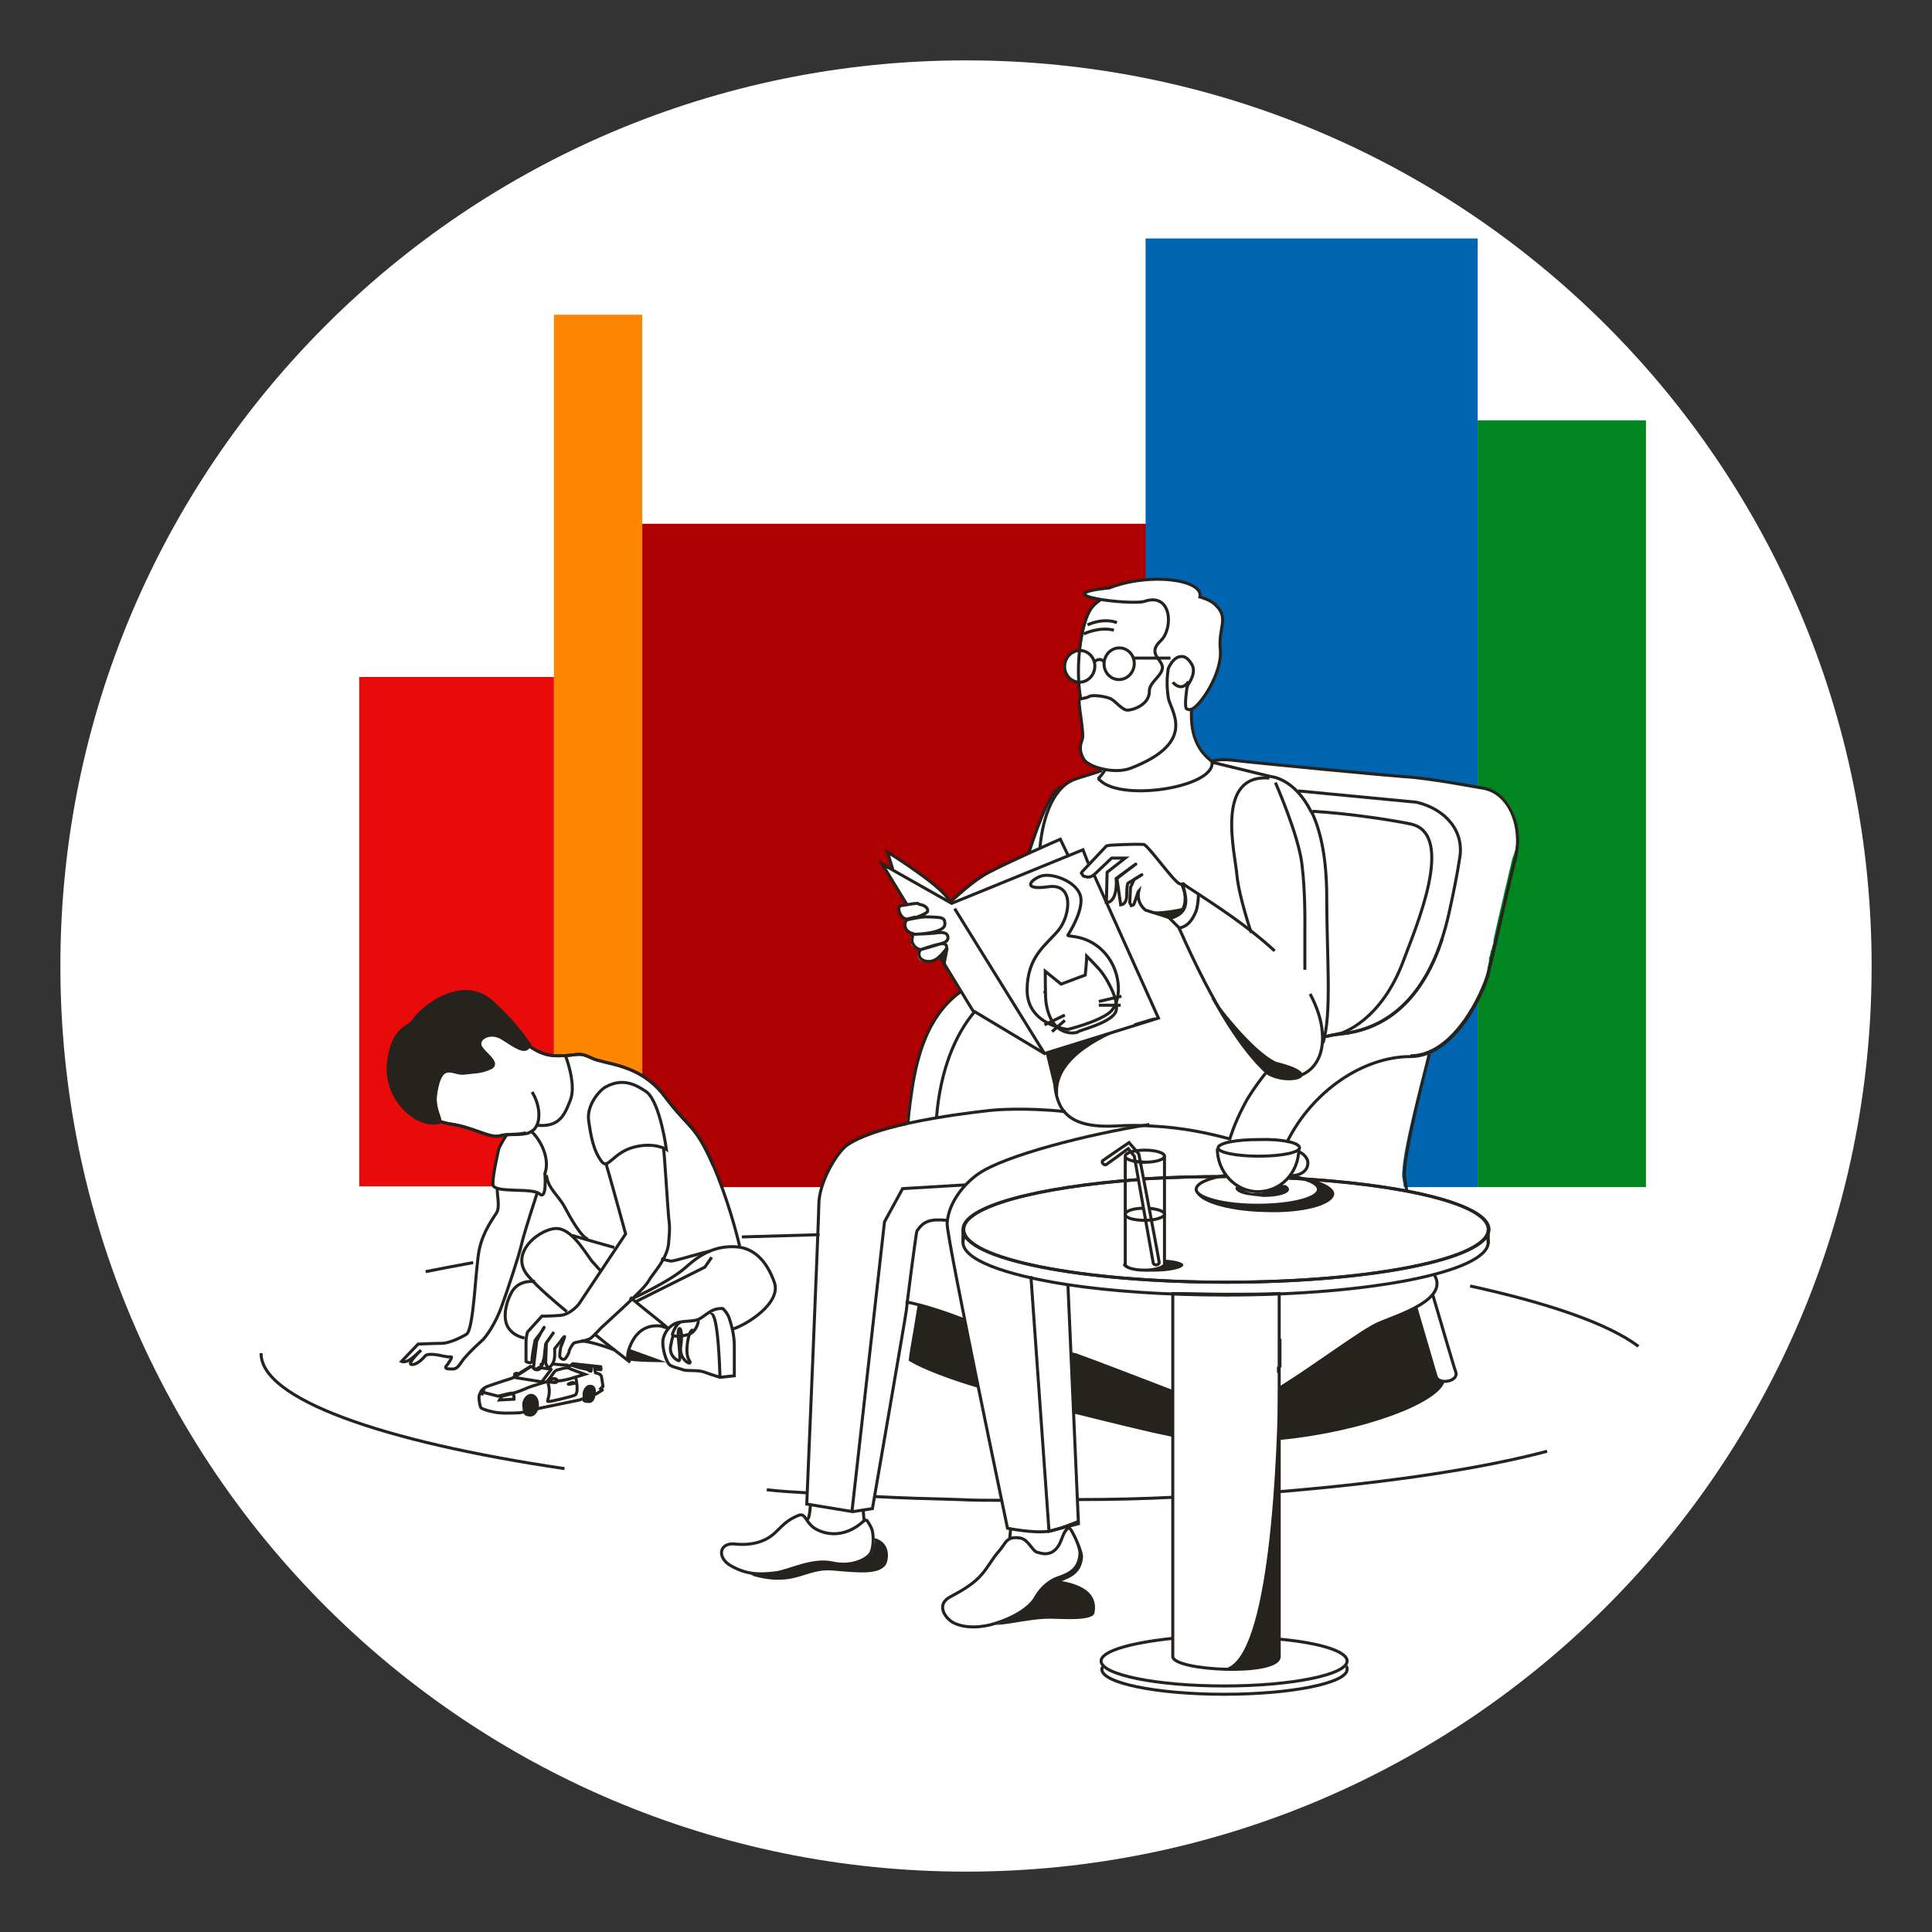
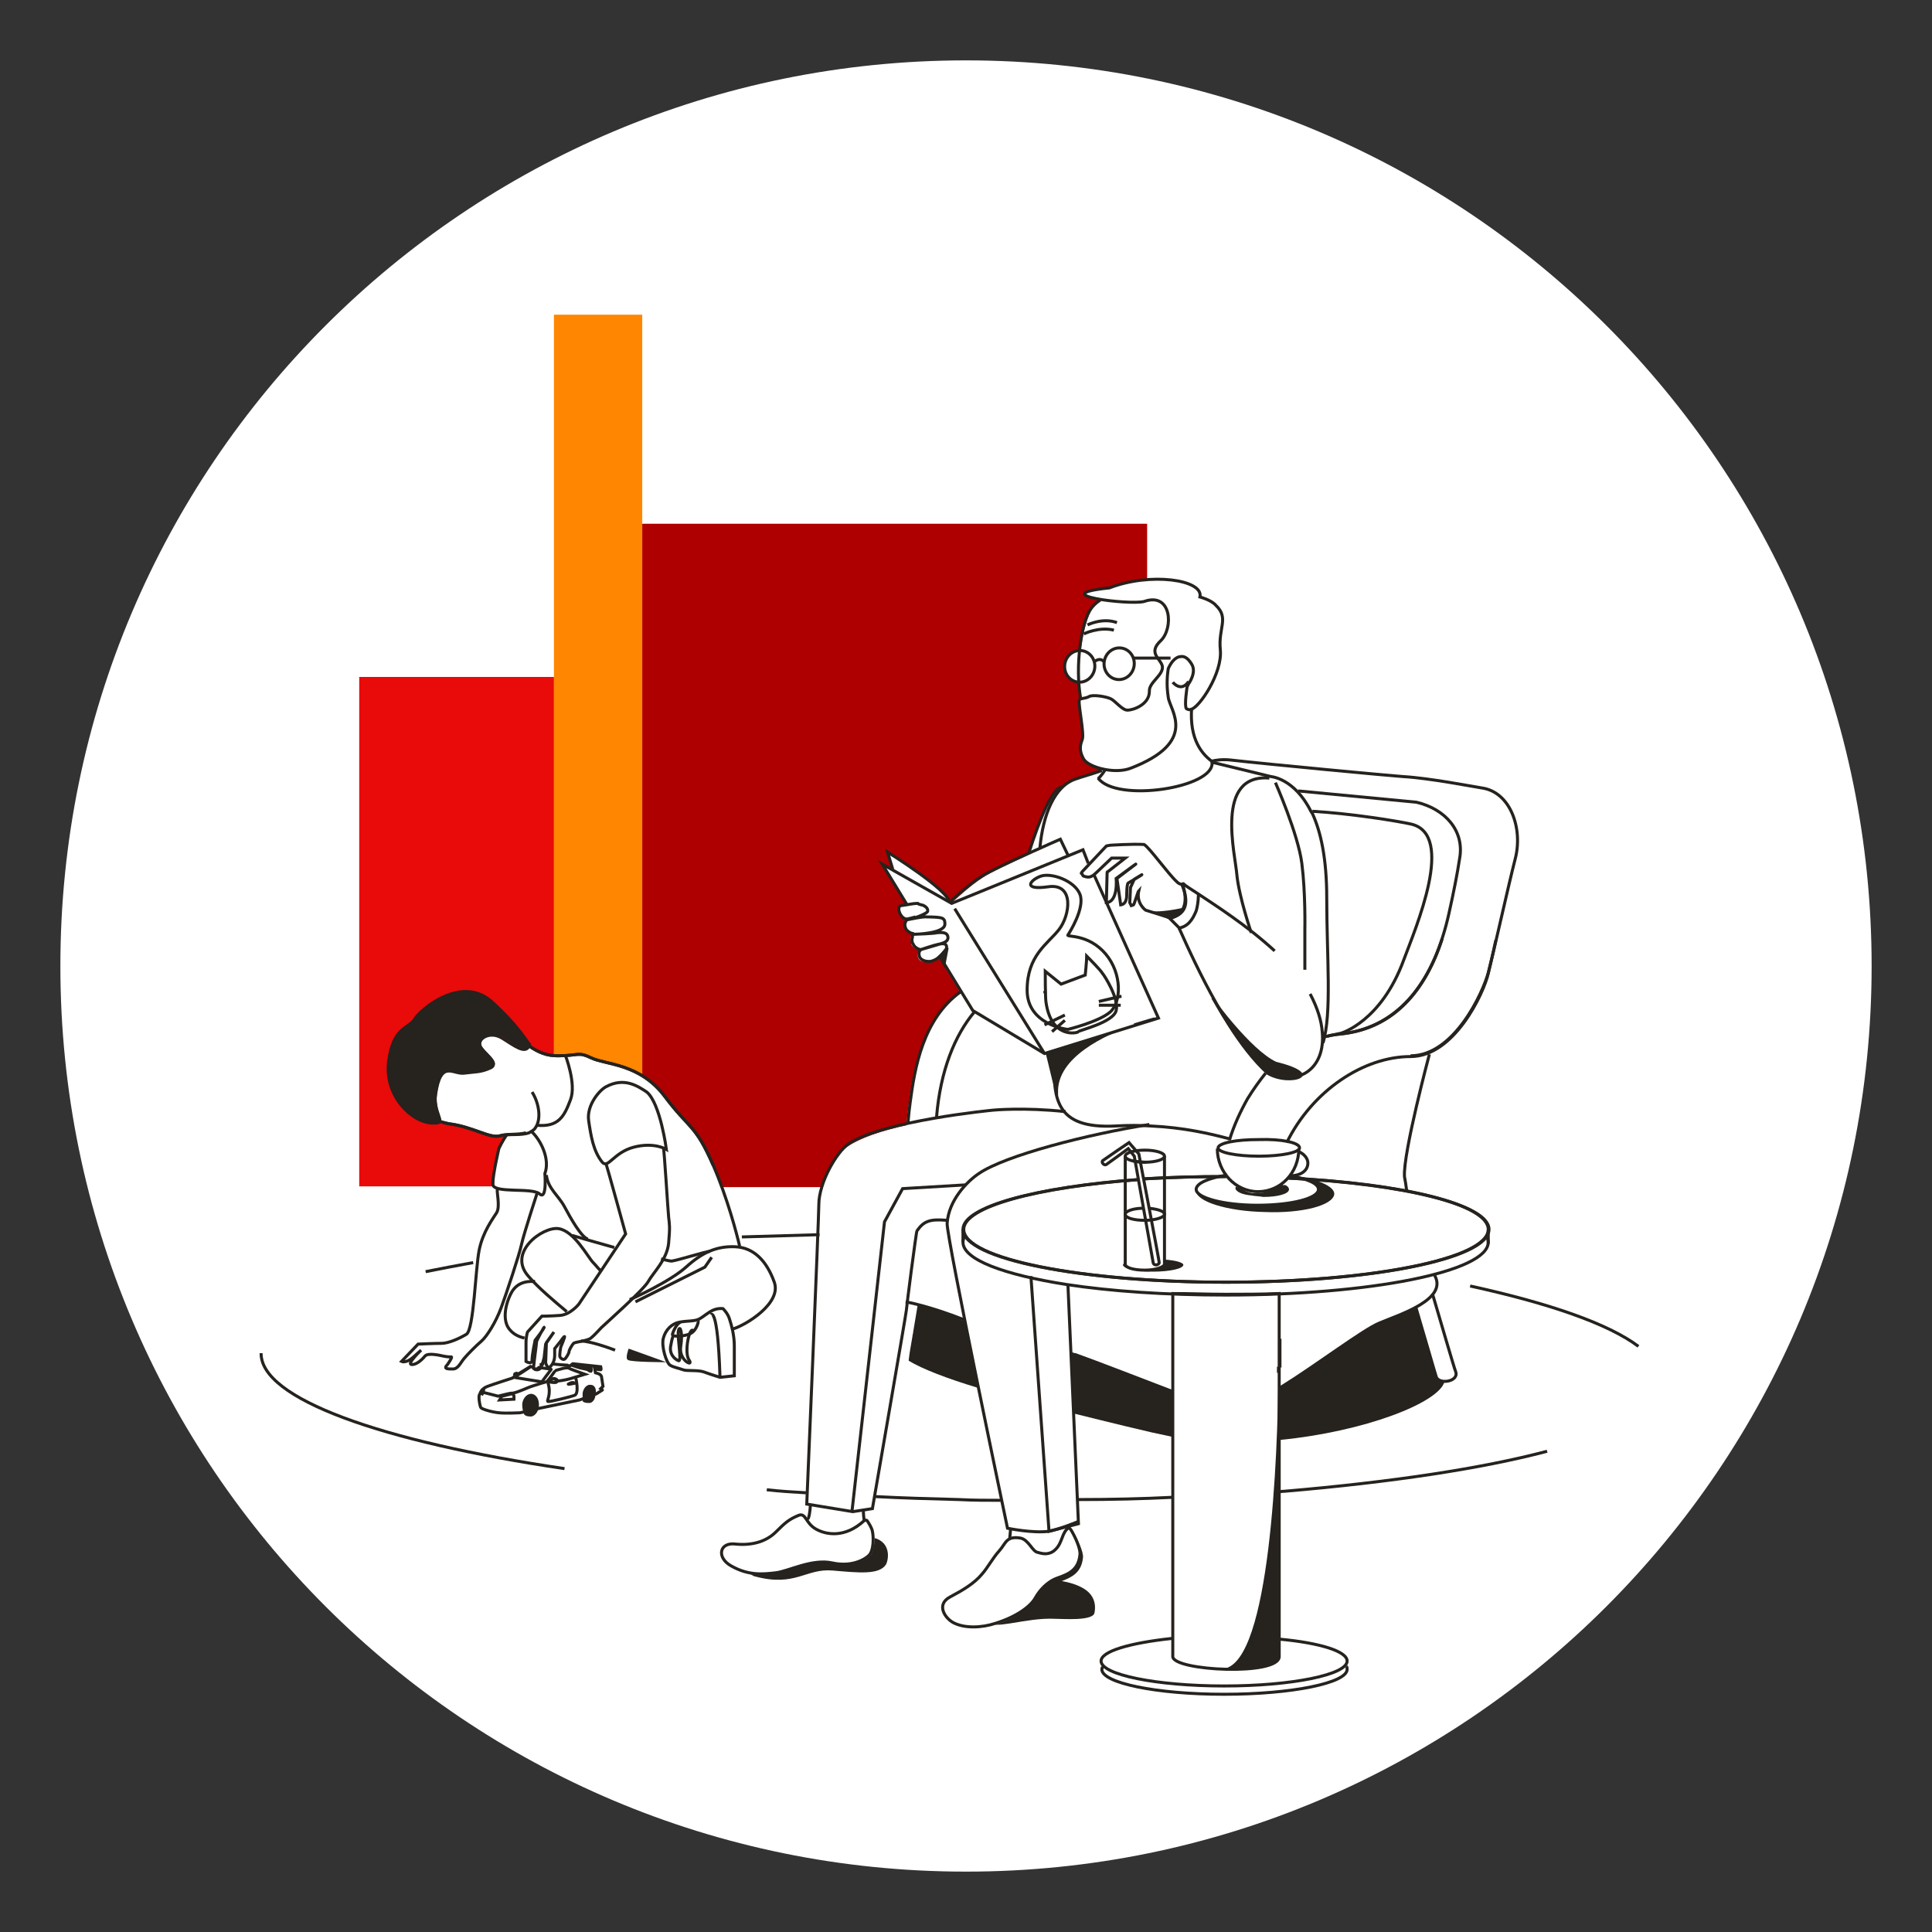
<svg xmlns="http://www.w3.org/2000/svg" width="256" height="256" viewBox="0 0 256 256" fill="none">
  <rect x="0" y="0" width="256" height="256" fill="#333333" stroke="none" />
  <g id="retirement_family_mass">
    <path id="darkmodeMask" d="M8 128C8 61.7 61.7 8 128 8C194.3 8 248 61.7 248 128C248 194.3 194.3 248 128 248C61.7 248 8 194.3 8 128Z" fill="white" />
    <g id="stripes">
      <path id="c" d="M85.1 157.3H152V69.4H85.1V157.3Z" fill="#AE0000" />
      <path id="d" d="M73.399 157.2H85.099V41.7H73.399V157.2Z" fill="#FF8600" />
-       <path id="e" d="M218.1 55.7H195.8V157.3H218.1V55.7Z" fill="#008520" />
+       <path id="e" d="M218.1 55.7H195.8H218.1V55.7Z" fill="#008520" />
      <path id="f" d="M73.4 89.7H47.6V157.2H73.4V89.7Z" fill="#E90A0A" />
-       <path id="g" d="M195.8 31.6H151.8V157.3H195.8V31.6Z" fill="#0065B1" />
    </g>
    <g id="whiteFill">
      <path id="Vector" d="M196.5 104.4C195.2 104.2 189.6 103.1 186.1 102.9C184.5 102.8 168.5 101.2 163.2 100.7C162.3 100.6 161.5 100.7 160.8 100.9C159.2 99.7 157.8 97.6 158 93.8C159.2 93.3 162.1 88.9 161.8 86C161.5 83.1 163 81.8 161.2 80.1C160.6 79.4 159.1 79 159.1 79C159.6 76.7 152.5 75.7 147.1 77.8C142.2 78.3 143.6 79 146.1 79.4C145.6 79.8 145.1 80.2 144.8 80.6C144.1 81.5 143.5 83.7 143.2 86.2C142.2 86.2 141.3 86.9 141.1 88C141 89.1 141.7 90.2 142.8 90.3C142.9 90.3 142.9 90.3 143 90.3C143 91.1 143.1 91.8 143.3 92.5C143.1 92.6 142.9 92.6 142.9 92.7C142.8 93.5 143.6 97.2 143.3 97.9C142.9 98.9 143 99.6 143.5 100.5C143.9 101.1 145.1 101.6 146.4 101.8V101.9C144.9 102.4 143.2 102.9 142.6 103.1C141.9 103.3 141.4 103.7 140.8 104.2C140.7 104.2 140.7 104.2 140.7 104.2C139.5 104.2 137.7 108.6 136.2 113.3C133.8 114.4 131.2 115.6 130.2 116.3C128.6 117.3 126.6 119.2 126 119.7C125.3 118.4 123.4 116.8 122.3 116.1L117.6 113L118.3 115.1L116.8 114.4L120.2 119.9C119.9 120 119.6 120 119.3 120C118.8 120.1 119 120.9 119.3 121.3C119.5 121.5 119.8 121.7 120 121.8C119.9 122 119.8 122.2 119.8 122.5C119.8 122.7 119.9 123 120 123.2C120.2 123.5 120.6 123.7 120.9 123.7C121.1 123.7 121.7 123.7 122.5 123.6V123.7C121.8 123.7 121.1 123.8 120.9 123.8C120.7 123.8 120.7 124.2 120.7 124.3C120.7 124.6 120.7 124.9 120.8 125.2C121 125.6 121.7 126 121.9 125.9C121.6 126 121.5 126.6 121.7 127C121.9 127.4 122.5 127.5 122.9 127.5C123.3 127.5 123.7 127.3 124 127.1C124.1 127.1 124.2 126.9 124.4 126.8L125 127.8L127.3 131.6C122.1 135.2 121 141.7 120.4 146.4C120.3 147 120.2 148.1 120.1 149.1C116.9 149.8 113.9 150.8 112.2 152C110.7 153 108.3 156.8 108.3 159.7C108.3 161.4 106.7 199.4 106.7 199.4L107.1 199.5C107.1 200.1 107 200.9 106.8 201.4C106.6 201.2 106.2 200.9 105.8 201C104.6 201.5 104.1 201.9 102.8 203.2C101.5 204.5 99.6 205 97.5 204.8C95.3 204.6 94.9 206.6 96.9 207.7C96.9 207.7 96.9 207.7 97 207.7C97.2 207.8 101.6 209.1 103.2 208.9C104.8 208.7 107.9 207.1 110.4 207.6C113 208.1 114.8 207 115.2 206.4C115.3 206.2 115.4 205.9 115.5 205.5C115.7 204.8 115.8 203.7 115.6 202.9C115.5 202.4 115 201.8 114.9 201.5C114.8 201.4 114.7 201.3 114.5 201.4C114.5 201 114.5 200.6 114.5 200.2L115.5 199.8C115.5 199.8 116.8 192.5 118 185.4H119.4C119.4 185.4 120.1 181.6 120.9 176.5L121.5 172.8C123.1 173.3 125.6 174.4 127.7 175C130.1 186.8 133.3 202.5 133.3 202.5C133.3 202.5 133.4 202.5 133.7 202.6C133.7 203.1 133.6 203.5 133.5 203.9C132.9 204.2 132.7 204.8 132.2 205.5C131.4 206.5 130.7 207.6 129.9 208.6C128.9 209.9 127.4 210.7 125.7 211.6C124.2 212.4 124.7 213.7 125.5 214.5L125.4 213.9L125.5 214.6C125.6 214.7 125.6 214.2 125.7 214.3C125.7 214.3 125.7 214.3 125.8 214.4C125.9 214.5 126 214.6 126.1 214.7C126.1 214.7 126.1 214.7 126.2 214.7C126.3 214.8 126.4 214.9 126.5 214.9C126.9 215.1 127.3 215.2 127.7 215.3C128.1 215.4 128.6 215.4 129.1 215.4C130.1 215.4 131.1 215.2 132 214.9C132.3 214.8 135.2 214.5 138.2 210C139 208.8 142.6 208.6 142.8 206.5C142.9 205.7 142.5 203.9 141.9 203.3C141.8 203.1 141.7 203 141.6 202.9C141.3 202.6 141.3 202.5 141.1 202.8C141.1 202.7 141.1 202.5 141 202.4L142.7 201.6L141.7 179.5C141.9 179.6 142.1 179.6 142.3 179.7C145.1 180.7 151.8 183.3 155.2 184.6V217.3C149.7 217.8 145.8 218.9 145.8 220.2C145.8 220.4 145.9 220.6 146 220.7C145.9 220.9 145.8 221 145.8 221.2C145.8 223 153.1 224.5 162.1 224.5C171.1 224.5 178.4 223 178.4 221.2C178.4 221 178.3 220.8 178.2 220.7C178.3 220.5 178.4 220.4 178.4 220.2C178.4 218.9 174.7 217.8 169.4 217.3V184C174.4 180.9 180.4 176.3 182.6 175.4C183.8 174.9 185.9 174.2 187.5 173.3C188.6 177 190 181.9 190.1 182.5C190.4 183.6 193.1 183.2 192.7 181.9C192.4 181.1 190.9 175.8 189.7 171.6C190.2 171 190.4 170.2 189.9 169.4C189.8 169.2 189.7 169 189.6 168.9C194.2 167.7 196.9 166.2 196.9 164.6C196.9 164.3 196.8 164 196.7 163.8C196.9 163.5 196.9 163.3 196.9 163C196.9 161 192.8 159.2 186.1 157.9C186 157.2 185.9 156.5 185.8 156C185.6 152.9 188.7 141.9 188.7 141.9L189.2 139.5C192.6 138 195.1 133.9 196.3 131C196.6 130.2 196.9 129.5 197 129C197 128.8 197.1 128.7 197.1 128.5C197.1 128.4 197.1 128.4 197.1 128.3C197.1 128.1 197.2 128 197.2 127.8C197.2 127.7 197.2 127.7 197.2 127.7C197.3 127.5 197.3 127.3 197.3 127C197.3 126.9 197.3 126.8 197.4 126.7C197.4 126.5 197.5 126.4 197.5 126.2C197.5 126.1 197.5 126 197.6 125.9C197.7 125.7 197.7 125.4 197.8 125.2C197.9 125 197.9 124.8 197.9 124.6C197.9 124.6 197.9 124.6 197.9 124.5C198.7 120.9 199.8 116.3 200.4 113.7C202.1 109.7 200.4 104.9 196.5 104.4ZM120.3 121.8C120.7 121.7 121.1 121.6 121.5 121.5L121.6 121.6C121 121.6 120.5 121.7 120.3 121.8Z" fill="white" />
      <path id="Vector_2" d="M97.3 178.134C97.3 177.734 97.1 177.134 97 176.734V175.734C98.8 175.234 103.6 172.134 102.6 169.434C101.6 166.934 100.1 165.134 97.9 164.834C97.8 164.434 97.7 164.034 97.5 163.434C97.4 163.034 97.3 162.534 97.1 161.934C96.9 161.334 96.8 160.834 96.6 160.234C96 158.434 95.3 156.234 94.4 154.234C92 148.734 91.3 149.534 88 145.134C85.9 142.334 83.4 141.434 81.3 140.934C81.1 140.834 80.9 140.834 80.7 140.834C79.7 140.634 78.9 140.434 78.3 140.134C77.5 139.734 77 139.634 76.6 139.634C76.3 139.634 76 139.734 75.4 139.734C75.2 139.734 75 139.734 74.7 139.834C74.4 139.834 74.1 139.834 73.8 139.834C73.5 139.834 73.1 139.834 72.8 139.734C72.6 139.734 72.5 139.634 72.3 139.634C72.1 139.634 72 139.534 71.8 139.534C71.6 139.434 71.4 139.334 71.3 139.334C71.2 139.234 71.1 139.234 70.9 139.134C70.7 139.034 70.5 138.934 70.3 138.734C70.1 138.634 70 138.534 69.8 138.434V138.734C69.2 139.534 67.9 138.534 66.4 137.534C64.7 136.434 63 137.634 63.4 138.534C63.7 139.334 66.1 140.834 64.8 141.434C63.5 142.034 62.8 141.934 61.3 142.134C59.8 142.334 58.2 140.234 57.5 145.034C57.3 146.634 58 147.734 58.1 148.434L57.9 148.534C58 148.534 58.1 148.634 58.2 148.634C58.3 148.634 58.4 148.634 58.4 148.734C58.5 148.734 58.6 148.834 58.6 148.834C58.8 148.934 59 148.934 59.2 148.934C61.6 149.234 63.5 150.234 64.9 150.534C65.1 150.634 65.3 150.634 65.5 150.634C65.7 150.634 65.9 150.634 66.1 150.534C66.3 150.434 66.6 150.434 66.8 150.434C66.93 150.434 67 150.534 67 150.534C66.4 151.334 65.9 152.434 65.9 152.434C65.9 152.434 65.4 155.8 65.5 157C65.5 157.2 65.6 157.4 65.9 157.5C66 158.3 66 160.134 65.6 160.834C65.2 161.634 63.8 163.334 63.3 165.734C62.8 168.134 62.6 176.334 61.6 176.934C60.6 177.534 59.2 178.134 58.3 178.134C57.5 178.234 55.2 178.234 55.2 178.234L53 180.534C53 180.534 53.6 180.834 54.6 179.934L55.6 179.034C55.6 179.034 53.7 180.834 54.3 180.934C54.9 181.134 55.7 180.334 56.1 179.834C56.5 179.334 58.1 179.734 58.6 179.834C59.1 179.934 59.4 179.934 59.6 179.934C59.8 179.934 59.1 180.934 59.1 180.934C58.5 181.534 59.1 181.534 59.8 181.534C60.5 181.534 60.8 180.734 61.3 180.134C61.8 179.534 62.9 178.434 63.6 177.834C64.3 177.234 65.5 175.334 66.2 173.434C66.9 171.534 68.6 166.434 68.9 165.034C69.1 163.934 70.6 159.77 71.2 158.07H71.5C72.591 159.005 72.094 156.834 72.2 156.834C72.6 157.534 73.3 158.334 74 159.334C74.1 159.434 74.1 159.434 74.1 159.534C74.2 159.634 74.3 159.834 74.4 159.934C75.1 161.134 76.2 162.934 77 163.934L75.3 163.534C75.3 163.534 74.2 162.834 73.5 162.734C71.5 162.534 66.7 166.034 69.7 169.334C69.8 169.434 70 169.634 70.2 169.834C70.2 169.834 69.9 169.834 69.5 169.934C69.2 169.934 68.9 170.034 68.6 170.234C68.5 170.334 68.4 170.334 68.3 170.434C68.2 170.534 68.1 170.534 68 170.634C67.6 170.934 67.3 171.334 67.2 171.834C67.2 171.934 67.1 172.134 67.1 172.234C67.1 172.334 67.1 172.334 67.1 172.334C67 172.534 67 172.734 66.9 172.834C66.9 173.034 66.8 173.134 66.8 173.234V173.334C66.5 175.034 67.2 176.034 68 176.534C68.3 176.734 68.6 176.934 69 177.034C69.2 177.134 69.3 177.134 69.3 177.134H69.4C69.4 177.334 69.4 177.534 69.4 177.734C69.4 178.534 69.4 180.234 69.4 180.234C69.4 180.234 70.2 180.734 70.2 180.034C70.2 179.334 70.6 177.434 70.6 177.434C70.6 177.434 70.6 177.334 70.7 177.334C70.8 177.334 70.8 177.334 70.9 177.334C70.8 177.534 70.7 177.634 70.7 177.734C70.7 177.934 70.4 180.234 70.3 180.934C70.1 180.934 70 181.034 70 181.034L68.3 182.134C68.3 182.034 68.2 181.934 68 182.034C67.8 182.134 67.9 182.234 68 182.334L67.6 182.634C67.6 182.634 65.1 183.434 64.3 183.734C64 183.834 63.8 184.034 63.6 184.134C63.4 184.434 63.3 184.634 63.3 184.634C63 184.834 63.3 186.234 63.4 186.434C63.5 186.634 64.8 187.034 65.8 187.134C66.8 187.234 68.5 187.134 68.6 187.134C68.6 187.134 69.2 186.934 69.5 186.834C69.5 186.934 71 187.034 71.1 186.534H71.2C71.2 186.634 77.1 185.234 77.1 185.234C77.1 185.234 78.6 185.334 78.7 184.834C78.7 184.834 78.8 184.634 78.9 184.634C79.1 184.534 79.6 184.234 79.6 184.234C79.7 184.234 79.4 184.034 79.4 184.034L79.7 183.734C79.7 183.734 79.6 183.034 79.5 182.434C79.4 182.134 79.1 182.034 78.7 181.934L78.6 181.434C78.6 181.434 79.3 181.534 79.4 181.534C79.5 181.534 79.4 181.134 79.4 181.134L75.7 180.734L75.3 181.034C75.1 181.034 75 180.934 75 180.934C74.9 180.934 73.4 180.834 72.9 180.734C72.8 180.734 72.8 180.734 72.7 180.734C72.8 180.534 72.9 180.134 72.9 179.834V178.934L73.7 177.934C73.7 177.934 73.9 177.734 74 177.534C74.1 177.534 74.1 177.534 74.2 177.534C74.1 177.934 73.8 178.734 73.8 178.734C73.8 178.734 73.6 179.834 73.7 180.034C73.8 180.234 74.1 180.434 74.3 180.334C74.5 180.234 74.9 179.534 74.9 179.334C75 179.134 75.3 178.434 75.5 178.234C75.6 178.134 76.4 178.034 77.1 177.834L80.7 178.634L83 180.134C83 180.134 83 180.534 83.5 180.034C83.8 180.234 85.3 180.034 86.3 179.934C86.3 179.934 87.8 180.434 88.3 180.634C88.6 180.734 91.1 181.834 91.7 181.834L93 181.734L95.2 182.434L97.1 182.534C97.2 181.834 97.3 179.634 97.3 178.134ZM70.4 169.434C70.4 169.334 70.5 169.434 70.4 169.434C70.5 169.434 70.5 169.434 70.4 169.434ZM78.2 180.934C78.2 180.934 78.3 181.134 78.2 181.334C78.1 181.334 77.9 181.234 77.8 181.134C77.6 181.034 76.8 180.934 76.2 180.734L78.2 180.934ZM71.8 180.334C71.6 180.334 71.5 180.334 71.3 180.434C71.5 180.034 71.6 179.534 71.6 179.534L71.8 177.734L71.9 177.634L71.8 180.334ZM82.9 179.334C82.9 179.234 82.9 179.234 82.9 179.134C82.9 179.234 82.9 179.334 82.9 179.334Z" fill="white" />
    </g>
    <g id="blackStroke">
      <path id="Vector_3" d="M151.9 154C151.9 154 150.7 154 150.1 153.8" stroke="#26221E" stroke-width="0.4" stroke-miterlimit="10" />
      <path id="Vector_4" d="M151.5 160.1C150.1 160.1 149.1 160.5 149.1 160.9C149.1 161.4 150.3 161.7 151.7 161.7C153.1 161.7 154.3 161.3 154.3 160.9C154.3 160.5 153.4 160.2 152.2 160.1" stroke="#26221E" stroke-width="0.4" stroke-miterlimit="10" />
      <path id="Vector_5" d="M178.4 220.8C178.5 220.9 178.5 221.1 178.5 221.2C178.5 223 171.2 224.5 162.2 224.5C153.2 224.5 146 223 146 221.2C146 221.1 146.1 220.9 146.1 220.8" stroke="#26221E" stroke-width="0.4" stroke-miterlimit="10" />
      <path id="Vector_6" d="M169.6 217.2C174.9 217.7 178.5 218.8 178.5 220.1C178.5 221.9 171.2 223.4 162.2 223.4C153.2 223.4 145.9 221.9 145.9 220.1C145.9 218.8 149.7 217.7 155.3 217.1" stroke="#26221E" stroke-width="0.4" stroke-miterlimit="10" />
      <path id="Vector_7" d="M169.6 177.4V181.2C169.6 179 169.6 177.6 169.6 177.4Z" stroke="#26221E" stroke-width="0.4" stroke-miterlimit="10" />
      <path id="Vector_8" d="M196.9 163.7C197.1 164 197.2 164.3 197.2 164.6C197.2 168.5 181.6 171.6 162.4 171.6C154.5 171.6 147.2 171.1 141.3 170.2C133 168.9 127.6 166.9 127.6 164.6C127.6 164.3 127.7 164 127.9 163.7" stroke="#26221E" stroke-width="0.4" stroke-miterlimit="10" />
      <path id="Vector_9" d="M170.8 156.1C186 156.9 197.3 159.6 197.3 162.9C197.3 166.8 181.7 169.9 162.5 169.9C143.3 169.9 127.7 166.8 127.7 162.9C127.7 159.9 137.4 157.3 150.9 156.3" stroke="#26221E" stroke-width="0.4" stroke-miterlimit="10" />
      <path id="Vector_10" d="M151.6 156.2C155 156 158.6 155.9 162.4 155.9" stroke="#26221E" stroke-width="0.4" stroke-miterlimit="10" />
      <path id="Vector_11" d="M162.4 171.5C160 171.5 157.7 171.4 155.4 171.4V219.5C155.4 221.4 169.5 222.1 169.5 219.5V171.4C167.2 171.5 164.8 171.5 162.4 171.5Z" stroke="#26221E" stroke-width="0.4" stroke-miterlimit="10" />
      <path id="Vector_12" d="M170.6 156.1C185.9 156.8 197.2 159.6 197.2 162.9C197.2 166.8 181.6 169.9 162.4 169.9C143.2 169.9 127.6 166.8 127.6 162.9C127.6 159.9 137.3 157.3 150.8 156.3" stroke="#26221E" stroke-width="0.4" stroke-miterlimit="10" />
      <path id="Vector_13" d="M151.7 156.2C155.1 156 158.6 155.9 162.4 155.9C162.5 155.9 162.6 155.9 162.6 155.9" stroke="#26221E" stroke-width="0.4" stroke-miterlimit="10" />
      <path id="Vector_14" d="M127.6 162.9V164.6" stroke="#26221E" stroke-width="0.4" stroke-miterlimit="10" />
      <path id="Vector_15" d="M197.2 163V164.8" stroke="#26221E" stroke-width="0.4" stroke-miterlimit="10" />
      <path id="Vector_16" d="M98 165.1C97.6 163.4 96.4 158.8 94.5 154.4C92.1 148.9 91.4 149.7 88.1 145.3C84.8 140.9 80.3 141.1 78.4 140.2C76.5 139.3 76.8 139.9 73.9 139.9C72.5 139.9 71.4 139.5 70.1 138.6C69.6 139.7 68.2 138.6 66.6 137.6C64.9 136.5 63.2 137.7 63.6 138.6C63.9 139.4 66.3 140.9 65 141.5C63.7 142.1 63 142 61.5 142.2C60 142.4 58.4 140.3 57.7 145.1C57.5 146.8 58.3 148 58.3 148.6C58.6 148.7 59 148.8 59.4 148.9C62.7 149.3 64.9 150.9 66.2 150.5C67.2 150.2 68.6 150.4 69.7 150.1" stroke="#26221E" stroke-width="0.4" stroke-miterlimit="10" />
      <path id="Vector_17" d="M65.9 157.6C65.8 158 66.3 159.9 65.8 160.7C65.3 161.5 64 163.2 63.5 165.6C63 168 62.8 176.2 61.8 176.8C60.8 177.4 59.4 178 58.5 178C57.6 178 55.4 178.1 55.4 178.1L53.2 180.4C53.2 180.4 53.8 180.7 54.8 179.8L55.8 178.9C55.8 178.9 53.9 180.7 54.5 180.8C55.1 180.9 55.9 180.2 56.3 179.7C56.7 179.2 58.3 179.6 58.8 179.7C59.3 179.8 59.6 179.8 59.8 179.8C60 179.8 59.3 180.8 59.3 180.8C58.7 181.4 59.3 181.4 60 181.4C60.7 181.4 61 180.6 61.5 180C62 179.4 63.1 178.3 63.8 177.7C64.5 177.1 65.7 175.2 66.4 173.3C67.1 171.4 68.8 166.3 69.1 164.9C69.4 163.5 71.2 158 71.2 158" stroke="#26221E" stroke-width="0.4" stroke-miterlimit="10" />
      <path id="Vector_18" d="M70.4 149.9C71.7 151.1 72.9 153.6 72.2 155.5C72.2 155.5 72.5 159.1 71.5 158.2C70.5 157.3 65.3 158.2 65.3 156.9C65.3 155.6 66.1 152.2 66.1 152.2C66.1 152.2 66.6 151.1 67.2 150.3" stroke="#26221E" stroke-width="0.4" stroke-miterlimit="10" />
      <path id="Vector_19" d="M77.9 164.2C77 163.9 75.6 161.4 74.8 159.9C74 158.4 72.6 157.5 72.4 155.7" stroke="#26221E" stroke-width="0.4" stroke-miterlimit="10" />
      <path id="Vector_20" d="M70 138.5C71.4 139.5 72.5 139.9 73.9 139.9C76.8 139.9 76.5 139.3 78.4 140.2C80.3 141.1 84.8 140.9 88.1 145.3C91.4 149.7 92.1 148.9 94.5 154.4" stroke="#26221E" stroke-width="0.4" stroke-miterlimit="10" />
      <path id="Vector_21" d="M70.5 144.7C71.4 146.1 71.8 148.3 70.9 149.5C70.7 149.8 70.4 149.9 70.1 150.1C69 150.5 67.4 150.2 66.3 150.5C64.9 150.9 62.7 149.3 59.5 148.9C59 148.8 58.5 148.7 58.1 148.5" stroke="#26221E" stroke-width="0.4" stroke-miterlimit="10" />
      <path id="Vector_22" d="M97.1 176.1C98.8 175.6 103.6 172.7 102.6 169.9C101.6 167.1 99.9 165.3 97.4 165.2C94.9 165.1 93 166 90.9 167.9C88.8 169.8 83.6 172.2 83.4 172.2" stroke="#26221E" stroke-width="0.4" stroke-miterlimit="10" />
      <path id="Vector_23" d="M77 177.7C78.2 177.7 80.7 178.6 81.5 178.9" stroke="#26221E" stroke-width="0.4" stroke-miterlimit="10" />
      <path id="Vector_24" d="M70.9 169.8C70.4 169.8 68.6 169.6 67.7 171.4C66.8 173.2 66.7 175 67.4 176C67.9 176.7 68.6 177.1 69.5 177.3" stroke="#26221E" stroke-width="0.4" stroke-miterlimit="10" />
      <path id="Vector_25" d="M79.6 168.4C79.2 168 78.9 167.6 78.6 167.3C77.9 166.6 76.1 163.1 74 162.8C71.9 162.5 67.1 166 70.1 169.2C71.3 170.6 73.3 172.3 75.1 173.8" stroke="#26221E" stroke-width="0.4" stroke-miterlimit="10" />
-       <path id="Vector_26" d="M78.7 176.7C79.7 177.5 80.3 178 80.3 178L83.5 180.5C83.5 180.5 82.7 180.1 83.6 178.1C84.7 175.7 86.5 175.6 87.5 175.7C87.7 175.7 88.6 176.1 88.4 175.9C87.5 175.1 84.9 173.1 83.5 171.9" stroke="#26221E" stroke-width="0.4" stroke-miterlimit="10" />
      <path id="Vector_27" d="M95.8 173.4C95.9 173.5 96.5 174.1 96.7 174.9C96.9 175.5 97.3 176.9 97.3 178.3C97.3 179.7 97.3 182.3 97.3 182.3L95.4 182.5C95.4 182.5 94.1 182.1 93.3 181.8C92.5 181.5 91 181.7 90.5 181.5C90 181.3 89.3 181.2 88.8 180.9C88.3 180.6 87.6 178.4 87.9 177.3C88.2 176.2 89 175.4 90 175.2C91 175 92 175.1 92.6 174.8C93.2 174.5 93.8 173.9 94.5 173.6C95.2 173.3 95.8 173.4 95.8 173.4Z" stroke="#26221E" stroke-width="0.4" stroke-miterlimit="10" />
      <path id="Vector_28" d="M92.5 175C92.6 175.1 92.3 176.3 91.5 176.7C90.7 177.1 89 177.2 89.1 176.8C89.2 176.4 89.7 175.3 90.2 175.2" stroke="#26221E" stroke-width="0.4" stroke-miterlimit="10" />
      <path id="Vector_29" d="M91.9 176.4C91.4 175.5 90.6 179.2 91.299 180.2C91.999 181.2 89.9 180.3 90.2 178.4C90.499 176.6 90.1 175.5 89.9 176.3C89.7 177.1 90.4 180.5 89.9 180.3C89.4 180.1 88.6 179.4 88.9 178.2C89.1 177 89.299 176.8 89.299 176.8" stroke="#26221E" stroke-width="0.4" stroke-miterlimit="10" />
      <path id="Vector_30" d="M71.1 149.1C74.1 149.4 74.8 147.8 75.6 145.7C76.4 143.6 74.9 139.8 74.9 139.8" stroke="#26221E" stroke-width="0.4" stroke-miterlimit="10" />
      <path id="Vector_31" d="M72.1 180.7C72 180.7 71.8 180.7 71.7 180.8C71.6 180.8 71.6 180.9 71.5 180.9M70.4 181L68.6 182.1C68.6 182 68.5 181.9 68.3 182C68.1 182.1 68.2 182.2 68.3 182.3L67.9 182.6C67.9 182.6 65.4 183.4 64.6 183.7C63.8 184 63.6 184.6 63.6 184.7C63.3 184.9 63.6 186.3 63.7 186.5C63.8 186.7 65.1 187.1 66.1 187.2C67.1 187.3 68.8 187.2 68.9 187.2C69 187.2 71.5 186.6 71.5 186.6L76.8 185.5L79 184.7L79.8 184.2C79.9 184.2 79.6 184 79.6 184L79.9 183.7C79.9 183.7 79.8 183 79.7 182.4C79.6 182.1 79.3 182 78.9 181.9L78.8 181.4C78.8 181.4 79.5 181.5 79.6 181.5C79.7 181.5 79.6 181.1 79.6 181.1L75.9 180.7L75.5 181C75.3 181 75.2 180.9 75.2 180.9C75.1 180.9 73.6 180.8 73.1 180.7M78.3 181.7C78.2 181.7 78 181.6 77.9 181.5C77.7 181.4 76.9 181.3 76.3 181.1L78.3 181.3C78.3 181.4 78.4 181.6 78.3 181.7Z" stroke="#26221E" stroke-width="0.4" stroke-miterlimit="10" />
      <path id="Vector_32" d="M75.4 181.3C75.5 181.4 77.5 182.1 77.5 182.1C77.5 182.1 76.2 182.5 75.5 182.7C74.8 182.9 73.9 183 73.9 183C73.9 183 73.8 182.7 73.5 182.7C73.2 182.7 72.5 183 72.5 183C72.727 182.864 73.556 181.6 73.6 181.6C74 181.5 75.1 181.1 75.4 181.3Z" stroke="#26221E" stroke-width="0.4" stroke-miterlimit="10" />
      <path id="Vector_33" d="M72.9 181.4L71.4 181.2C71.3 181.3 71.2 181.4 71 181.4C70.8 181.4 70.6 181.3 70.6 181.1H70.3C70.3 181.1 68.2 182.5 68.1 182.5C68 182.5 71.8 183.1 71.8 183.1C71.8 183.1 72.9 181.6 73 181.5C73.1 181.4 72.9 181.4 72.9 181.4Z" stroke="#26221E" stroke-width="0.4" stroke-miterlimit="10" />
      <path id="Vector_34" d="M76.299 182.6C76.299 182.6 76.799 184.7 76.1 184.9C75.9 185 72.799 185.8 72.6 185.7C72.4 185.6 73.1 184.8 72.6 183.2" stroke="#26221E" stroke-width="0.4" stroke-miterlimit="10" />
      <path id="Vector_35" d="M66.5 185C66.6 185 67.7 184.7 67.8 184.7C67.9 184.7 68.1 184.8 68.1 185C68.1 185.2 68.1 185.4 68.1 185.4L66.2 185.5L66.5 185Z" stroke="#26221E" stroke-width="0.4" stroke-miterlimit="10" />
      <path id="Vector_36" d="M64.1 184.2C64.1 184.3 63.9 184.7 63.9 184.7L63.7 184.6L63.9 184.2H64.1Z" stroke="#26221E" stroke-width="0.4" stroke-miterlimit="10" />
      <path id="Vector_37" d="M72.7 183.1C72.5 183.1 73.3 182.5 73.5 182.7C73.7 182.9 74.3 183.4 72.7 183.1Z" stroke="#26221E" stroke-width="0.4" stroke-miterlimit="10" />
      <path id="Vector_38" d="M64 184.5C64.1 184.5 66 185 66 185C66 185 67.6 184.6 67.7 184.6C68 184.7 69.2 184.2 69.9 183.9C70.6 183.6 72.7 183 72.7 183" stroke="#26221E" stroke-width="0.4" stroke-miterlimit="10" />
      <path id="Vector_39" d="M75.3 183.4C75.1 183.5 76.1 183.3 76.1 183.3C76.1 183.3 76 183 75.3 183.4Z" stroke="#26221E" stroke-width="0.4" stroke-miterlimit="10" />
      <path id="Vector_40" d="M87.6 166.8C88.3 167 88.8 167.1 89 167.1C89.8 167 93.6 165.8 94.1 165.8" stroke="#26221E" stroke-width="0.4" stroke-miterlimit="10" />
      <path id="Vector_41" d="M75.8 163.7C75.8 163.7 78.5 164.5 81.4 165.3" stroke="#26221E" stroke-width="0.4" stroke-miterlimit="10" />
      <path id="Vector_42" d="M80.3 154.2C80.4 154.4 82.9 163.5 82.9 163.5L76.7 172.8C76.7 172.8 75.6 174.2 74.2 174.3C72.8 174.4 71.8 174.4 71.8 174.4L69.9 176.5C69.9 176.5 69.7 177.1 69.7 177.9C69.7 178.7 69.7 180.4 69.7 180.4C69.7 180.4 70.5 180.9 70.5 180.2C70.5 179.5 70.9 177.6 70.9 177.6C70.9 177.6 72 176.2 72.1 175.9C72.2 175.6 71.1 177.6 71.1 177.8C71.1 178 70.7 180.9 70.7 181.2C70.7 181.5 71.2 181.6 71.5 181.4C71.8 181.2 72.1 179.9 72.1 179.9L72.3 178.1L73.4 176.5L72.4 177.9L72.3 180.6C72.3 180.6 72.5 181.2 72.7 181.2C72.9 181.2 73.5 180.6 73.5 179.6V178.7L74.3 177.7C74.3 177.7 74.7 177.1 74.8 177.1C74.9 177.1 74.3 178.5 74.3 178.5C74.3 178.5 74.1 179.6 74.2 179.8C74.3 180 74.6 180.2 74.8 180.1C75 180 75.4 179.3 75.4 179.1C75.4 178.9 75.8 178.2 76 178C76.2 177.8 77.8 177.7 78.3 177.3C78.8 176.9 79.4 176.2 79.7 175.9C80 175.6 85.3 170.9 85.9 169.8C86.5 168.7 88.4 166.9 88.6 164.7C88.8 162.5 88.7 162.2 88.6 161.3C88.5 160.4 88 152 87.9 152.1" stroke="#26221E" stroke-width="0.4" stroke-miterlimit="10" />
      <path id="Vector_43" d="M80.3 144C79.5 144.4 77.7 146.4 78 148.5C78.3 150.5 78.6 152.5 79.8 154C80.6 154.9 81.3 152.7 84 152C86.7 151.3 88.3 152.3 88.3 152.3C88.3 152.3 87.5 146.2 85.7 144.7C84.5 143.9 82.7 142.7 80.3 144Z" stroke="#26221E" stroke-width="0.4" stroke-miterlimit="10" />
      <path id="Vector_44" d="M94.2 174.2C94.2 174.2 95.1 173 95.4 182.4" stroke="#26221E" stroke-width="0.4" stroke-miterlimit="10" />
      <path id="Vector_45" d="M84.2 172.5L93.4 167.9L94.3 166.6" stroke="#26221E" stroke-width="0.4" stroke-miterlimit="10" />
      <path id="Vector_46" d="M187.6 173.2C188.7 176.9 190.1 181.8 190.3 182.4C190.6 183.5 193.3 183.1 192.9 181.8C192.6 181 191.1 175.8 189.8 171.4" stroke="#26221E" stroke-width="0.4" stroke-miterlimit="10" />
      <path id="Vector_47" d="M186.4 157.8C186.3 157.1 186.2 156.4 186.1 155.9C185.9 152.8 189.4 139.7 189.4 139.7" stroke="#26221E" stroke-width="0.4" stroke-miterlimit="10" />
      <path id="Vector_48" d="M169.6 183.9C174.6 180.8 180.6 176.2 182.8 175.3C185.4 174.2 191.9 172.2 190.1 169" stroke="#26221E" stroke-width="0.4" stroke-miterlimit="10" />
      <path id="Vector_49" d="M141.8 179.3C142.1 179.4 142.3 179.5 142.5 179.5C145.3 180.5 152 183.1 155.4 184.4" stroke="#26221E" stroke-width="0.4" stroke-miterlimit="10" />
      <path id="Vector_50" d="M120 172.5C120 172.5 123 173 127.8 174.9" stroke="#26221E" stroke-width="0.4" stroke-miterlimit="10" />
      <path id="Vector_51" d="M177.7 137C185.7 136.1 190.1 129.6 192 121C192.6 118.3 193.1 115.8 193.4 113.8C194.1 110.1 191.5 107.2 187.7 106.3L172 104.8" stroke="#26221E" stroke-width="0.4" stroke-miterlimit="10" />
      <path id="Vector_52" d="M160.4 100.9C161.1 100.7 162 100.6 163 100.7C168.3 101.3 184.3 102.8 185.9 102.9C189.4 103.1 195 104.2 196.3 104.4C200.1 104.9 201.8 109.7 200.8 113.7C199.8 117.6 197.9 126.3 197.2 128.9C196.5 131.5 192.7 139.9 186.9 139.9" stroke="#26221E" stroke-width="0.4" stroke-miterlimit="10" />
      <path id="Vector_53" d="M120.3 148.9C120.4 147.7 120.5 146.8 120.6 146.1C121.2 141.5 122.3 135 127.3 131.4" stroke="#26221E" stroke-width="0.4" stroke-miterlimit="10" />
      <path id="Vector_54" d="M129.1 134.1C126.5 137.2 124.6 141.9 124.1 148" stroke="#26221E" stroke-width="0.4" stroke-miterlimit="10" />
      <path id="Vector_55" d="M173.9 107.5C179.1 107.8 185.2 108.8 187 109.2C192.9 110.6 187.6 122.9 186 127.2C183 135.4 177.7 136.9 177.7 136.9L175.4 137.4" stroke="#26221E" stroke-width="0.4" stroke-miterlimit="10" />
      <path id="Vector_56" d="M170.5 151.4C173.9 144.5 180.7 140 186.9 140C192.7 140 196.6 131.6 197.2 129C197.4 128.1 197.8 126.5 198.2 124.6" stroke="#26221E" stroke-width="0.4" stroke-miterlimit="10" />
      <path id="Vector_57" d="M167.7 142.2C166.9 143.2 166.1 144.3 165.3 145.6C164.4 147.2 163.5 149.1 162.9 151.1" stroke="#26221E" stroke-width="0.4" stroke-miterlimit="10" />
      <path id="Vector_58" d="M191.1 124.4C188.9 131.2 184.7 136.3 177.7 137C177.2 137.1 176.8 137.1 176.3 137.2C176.2 137.2 176 137.3 175.9 137.3" stroke="#26221E" stroke-width="0.4" stroke-miterlimit="10" />
      <path id="Vector_59" d="M170.9 155.8C173.2 156.2 174.7 156.8 174.7 157.6C174.7 158.8 171.1 159.7 166.6 159.7C162.1 159.7 158.5 158.7 158.5 157.6C158.5 156.8 160.1 156.1 162.6 155.7" stroke="#26221E" stroke-width="0.4" stroke-miterlimit="10" />
      <path id="Vector_60" d="M172.1 152.6C172.8 152.9 173.3 153.5 173.3 154.1C173.3 155.1 172.4 155.8 170.9 155.8" stroke="#26221E" stroke-width="0.4" stroke-miterlimit="10" />
      <path id="Vector_61" d="M172.1 152.2C172.1 155.4 169.7 157.9 166.7 157.9C163.7 157.9 161.3 155.3 161.3 152.2" stroke="#26221E" stroke-width="0.4" stroke-miterlimit="10" />
      <path id="Vector_62" d="M172.2 152.1C172.2 152.7 169.8 153.2 166.8 153.2C163.8 153.2 161.4 152.7 161.4 152.1C161.4 151.8 162 151.5 163 151.3C164 151.1 165.3 151 166.8 151C169.8 150.9 172.2 151.4 172.2 152.1Z" stroke="#26221E" stroke-width="0.4" stroke-miterlimit="10" />
      <path id="Vector_63" d="M138.4 131.3L138.5 131.6" stroke="#26221E" stroke-width="0.4" stroke-miterlimit="10" />
      <path id="Vector_64" d="M114.4 200.2C114.4 200.2 114.4 200.7 114.5 201.4" stroke="#26221E" stroke-width="0.4" stroke-miterlimit="10" />
      <path id="Vector_65" d="M106.9 201.1C106.9 201.1 107.2 202 107.4 199.3" stroke="#26221E" stroke-width="0.4" stroke-miterlimit="10" />
      <path id="Vector_66" d="M114.5 201.5C114.7 201.4 114.8 201.4 114.9 201.5C115.1 201.8 115.5 202.4 115.6 202.9C115.8 203.9 115.7 205.3 115.3 205.9C114.9 206.5 113 207.7 110.3 207.1C107.6 206.5 104.5 208.2 102.8 208.4C101.1 208.6 99.2 208.8 96.9 207.5C94.9 206.4 95.3 204.3 97.5 204.6C99.6 204.8 101.5 204.3 102.8 203C104.1 201.7 104.6 201.3 105.8 200.8C106.8 200.4 106.7 201.8 108.1 202.6C109.5 203.4 112 203.8 114.5 201.5Z" stroke="#26221E" stroke-width="0.4" stroke-miterlimit="10" />
      <path id="Vector_67" d="M140.7 104.3C139.5 104.3 137.8 108.4 136.3 113.1" stroke="#26221E" stroke-width="0.4" stroke-miterlimit="10" />
      <path id="Vector_68" d="M157.9 93.8C157.6 97.9 159.2 100 160.9 101.1" stroke="#26221E" stroke-width="0.4" stroke-miterlimit="10" />
      <path id="Vector_69" d="M143.201 92.6C142.401 88.2 143.301 82.3 144.601 80.6C144.901 80.2 145.201 79.9 145.801 79.5" stroke="#26221E" stroke-width="0.4" stroke-miterlimit="10" />
      <path id="Vector_70" d="M145.5 103.2C145.9 102.8 146.2 102.4 146.5 101.9" stroke="#26221E" stroke-width="0.4" stroke-miterlimit="10" />
      <path id="Vector_71" d="M155.4 90.4C155.4 90.4 156.5 91.8 157.5 90.3" stroke="#26221E" stroke-width="0.4" stroke-miterlimit="10" />
      <path id="Vector_72" d="M125.5 161.7C123.2 161.5 122.4 161.8 121.5 163.1C121.4 163.2 120.1 173.3 120.1 173.6C120.1 173.9 115.6 199.9 115.6 199.9L113 200.3L106.9 199.3C106.9 199.3 108.5 161.3 108.5 159.6C108.5 156.7 110.9 152.6 112.4 151.6C116.9 148.5 131.6 147.1 131.6 147.1C131.6 147.1 135.7 146.7 141.2 147.3" stroke="#26221E" stroke-width="0.4" stroke-miterlimit="10" />
      <path id="Vector_73" d="M137.8 112.3C138.2 108 139.7 104.1 142.6 103.2C143.1 103 144.6 102.6 146 102.1" stroke="#26221E" stroke-width="0.4" stroke-miterlimit="10" />
      <path id="Vector_74" d="M162.9 150.9C160.3 150.2 156.8 149.4 152.5 149.2C151.1 149.1 149.5 149.1 147.8 149.2C139.8 149.6 139.4 145.6 139.8 139.5" stroke="#26221E" stroke-width="0.4" stroke-miterlimit="10" />
      <path id="Vector_75" d="M145.5 103.1C147.9 106.4 161 104.4 160.6 101L168.4 102.9C168.4 102.9 171.5 103.1 173.7 107.5C173.8 107.6 173.8 107.7 173.9 107.8C175 110.2 175.8 113.7 175.8 119C175.8 126.8 176.5 134.3 175.3 138.2" stroke="#26221E" stroke-width="0.4" stroke-miterlimit="10" />
      <path id="Vector_76" d="M112.9 200.2L117.2 161.9L119.6 157.5L128 157" stroke="#26221E" stroke-width="0.4" stroke-miterlimit="10" />
      <path id="Vector_77" d="M143.1 206C142.9 208.1 141.5 208.6 140.1 209.1C138.7 209.6 137.7 210.8 137.2 211.7C136.6 212.8 134.8 214.2 131.9 215.1C130.1 215.7 127.8 215.8 126.3 215C125.2 214.4 124 212.6 125.9 211.6C127.6 210.7 129.1 209.8 130.1 208.6C130.9 207.7 131.5 206.5 132.4 205.5C133.3 204.5 133.3 203.5 135.2 203.8C136.3 204 136.8 205.6 137.5 205.7C137.9 205.8 138.7 206.1 139.5 205.6C140.7 204.8 140.6 203.5 141.3 202.7C141.7 202.3 141.6 202.4 141.9 202.7C142.4 203.5 143.2 205.2 143.1 206Z" stroke="#26221E" stroke-width="0.4" stroke-miterlimit="10" />
      <path id="Vector_78" d="M142.9 201.6C142.9 201.6 140.5 202.6 139 202.9C136.9 203.2 133.5 202.5 133.5 202.5C133.5 202.5 125.4 163.9 125.5 162.1C125.7 159 128.2 156.5 129.7 155.5C133.2 153.1 144.1 150.3 152.3 149" stroke="#26221E" stroke-width="0.4" stroke-miterlimit="10" />
      <path id="Vector_79" d="M165.799 123.6C165.799 123.6 164.199 118.9 163.899 116C163.699 113.2 160.899 102.5 168.199 103.1" stroke="#26221E" stroke-width="0.4" stroke-miterlimit="10" />
      <path id="Vector_80" d="M141.5 170.1L142.9 201.9L139 202.9L136.6 169.1" stroke="#26221E" stroke-width="0.4" stroke-miterlimit="10" />
      <path id="Vector_81" d="M168.9 126C165.2 122.6 161.1 120 158.7 118.4C157.8 117.8 157.1 117.4 156.8 117.1C156.7 117.1 156.7 117.1 156.7 117.2C157 118.1 157.8 121 155 121.7L156.2 122.9C158.6 128.3 163.2 138.1 167.8 141.6C168.2 141.9 168.6 142.2 169 142.3C171.8 143.7 175.7 141.8 175.2 136.7C175.1 135.3 174.6 133.6 173.6 131.7" stroke="#26221E" stroke-width="0.4" stroke-miterlimit="10" />
      <path id="Vector_82" d="M156.1 123C157.4 122.8 158 121.9 158.5 120.7C158.8 119.7 158.8 118.5 158.8 118.5" stroke="#26221E" stroke-width="0.4" stroke-miterlimit="10" />
      <path id="Vector_83" d="M169 103.7C169 103.7 172 110.5 172.5 114.4C173 118.3 172.9 123.1 172.9 123.1V128.5" stroke="#26221E" stroke-width="0.4" stroke-miterlimit="10" />
      <path id="h" d="M149.8 101.8C158.9 98.3 155 94.1 154.8 92.4C154.6 91.1 154.6 89.9 154.8 88.6C155.1 87.9 155.7 87 156.5 87C157.1 86.9 157.6 87.5 157.9 88C158.6 89.1 157.5 90.6 157.5 90.6L157.3 91C157.3 91 156.9 93.5 157.2 93.9C157.4 94 157.6 94.1 157.8 94C158.9 93.8 162 89.2 161.7 86.1C161.4 83.2 162.9 81.9 161.1 80.2C160.5 79.5 159 79.1 159 79.1C159.5 76.8 152.4 75.8 147 77.9C138.2 78.8 149.6 80.2 151.6 79.7C155.3 78.4 155.5 83.3 153.8 84.9C152.1 86.5 153.7 87.2 154 88.2C154.3 89.4 152.2 90.4 152.3 91.6C152.3 93.4 150.1 94.1 149.4 94.1C148.7 94.1 147.8 92.9 147.2 92.6C146.6 92.3 144.8 92 144.3 92.3C143.8 92.6 143 92.5 143 92.8C142.9 93.6 143.7 97.3 143.4 98C143 99 143.1 99.7 143.6 100.6C144.3 101.7 147.7 102.6 149.8 101.8Z" stroke="#26221E" stroke-width="0.4" stroke-miterlimit="10" />
      <path id="Vector_84" d="M125.9 119.5C125.9 119.5 128.2 117.3 130.1 116.1C132 114.9 140.5 111.2 140.5 111.2L141.6 113.5" stroke="#26221E" stroke-width="0.4" stroke-miterlimit="10" />
      <path id="Vector_85" d="M118.3 115.2L117.6 112.9C117.6 112.9 125.8 118 125.8 119.6" stroke="#26221E" stroke-width="0.4" stroke-miterlimit="10" />
      <path id="Vector_86" d="M144.2 114.4L143.5 112.6L126.1 119.7L116.9 114.5L120.2 119.9" stroke="#26221E" stroke-width="0.4" stroke-miterlimit="10" />
      <path id="Vector_87" d="M124.5 126.7L128.9 133.9L138.4 139.6L153.5 134.9L145 116" stroke="#26221E" stroke-width="0.4" stroke-miterlimit="10" />
      <path id="Vector_88" d="M126.5 120.4L138.4 139.6" stroke="#26221E" stroke-width="0.4" stroke-miterlimit="10" />
      <path id="Vector_89" d="M122.1 125.8C122.1 125.8 124.2 125.2 124.5 125.1C125.2 124.9 125.7 124.7 125.6 124.1C125.5 123.6 125 123.5 124.1 123.6C123.8 123.7 121.3 123.8 121 123.8C121.4 123.8 125.1 123.7 125.2 122.5C125.2 122.1 125.2 121.9 124.9 121.7C124.6 121.5 123.1 121.5 122.9 121.5C122.4 121.4 120.6 121.8 120.1 121.9C121.6 121.6 122.8 121 122.9 120.8C123 120.5 122.8 120.2 122.4 120C122.3 119.9 121.8 119.9 121.6 119.7C121 119.7 120.2 119.9 119.4 120C118.9 120.1 119.1 120.9 119.4 121.3C119.6 121.6 119.8 121.7 120.1 121.8C120.1 122.1 119.9 122.2 119.9 122.5C119.9 122.8 120 123 120.1 123.2C120.4 123.5 120.7 123.7 121.1 123.7C120.9 123.7 120.9 124.1 120.9 124.2C120.8 124.5 120.8 124.8 121 125.1C121.2 125.6 121.9 125.9 122.1 125.8ZM122.1 125.8C124.8 124.9 125.6 124.7 125.4 125.8C125.4 126 124.3 126.9 124.2 127C123.9 127.2 123.5 127.4 123.1 127.4C122.7 127.4 122.2 127.3 121.9 126.9C121.7 126.5 121.7 126 122.1 125.8Z" stroke="#26221E" stroke-width="0.4" stroke-miterlimit="10" />
      <path id="Vector_90" d="M143.399 115.5L146.599 112.1C146.599 112.1 146.999 112 147.099 112C147.099 112 150.099 111.8 151.599 111.9C152.299 112.3 154.799 115.8 155.899 116.8C156.099 117 156.199 117.1 156.599 117.2C158.399 121.4 154.999 121.6 154.999 121.6L151.799 120.6C151.799 120.6 150.499 119.7 150.899 118C150.799 118.1 150.299 119.8 150.199 119.9L149.899 120L149.699 119.6L149.799 117.6L150.299 116.5L151.299 115.9C151.399 115.9 149.499 117 149.499 117C149.299 117.1 149.299 118.5 149.299 118.5C149.299 119.1 149.199 119.8 148.499 119.9L147.999 116.4L150.499 114.5C150.599 114.4 147.899 116.4 147.899 116.4C147.899 116.4 148.199 119.5 146.599 119.6L146.699 115.6C146.699 115.6 146.699 115.5 146.799 115.5L149.099 113.7H147.299L145.299 115.6C144.899 116 144.499 116.3 143.999 116.2L143.599 116.1C143.499 116.1 143.399 115.8 143.299 115.7C143.199 115.8 143.399 115.5 143.399 115.5Z" stroke="#26221E" stroke-width="0.4" stroke-miterlimit="10" />
      <path id="Vector_91" d="M145.052 88.559C145.206 87.409 144.443 86.359 143.348 86.213C142.253 86.066 141.241 86.88 141.088 88.029C140.934 89.179 141.697 90.229 142.792 90.376C143.887 90.522 144.899 89.709 145.052 88.559Z" stroke="#26221E" stroke-width="0.4" stroke-miterlimit="10" />
      <path id="Vector_92" d="M150.277 88.213C150.431 87.064 149.668 86.013 148.573 85.867C147.478 85.721 146.466 86.534 146.312 87.684C146.159 88.833 146.922 89.884 148.017 90.03C149.111 90.176 150.123 89.363 150.277 88.213Z" stroke="#26221E" stroke-width="0.4" stroke-miterlimit="10" />
      <path id="Vector_93" d="M150.2 87.2H155.1" stroke="#26221E" stroke-width="0.4" stroke-miterlimit="10" />
      <path id="Vector_94" d="M145 87.7C145 87.7 145.7 87 146.3 87.7" stroke="#26221E" stroke-width="0.4" stroke-miterlimit="10" />
      <path id="Vector_95" d="M143.6 84C143.6 84 145.6 83 147.6 83.5" stroke="#26221E" stroke-width="0.4" stroke-miterlimit="10" />
      <path id="Vector_96" d="M144.1 82.8C144.1 82.8 146.1 81.8 148 82.5" stroke="#26221E" stroke-width="0.4" stroke-miterlimit="10" />
      <path id="Vector_97" d="M141.5 136.4C141.4 136.4 136.1 135.8 136.1 131.2C136.1 126.6 138.8 125.1 140.3 123.2C141.8 121.3 142.4 117 138.9 117.5C135.4 118 136.5 116.6 137.9 116.1C139.3 115.6 142.4 116.7 143.1 118.5C143.8 120.3 141.7 123.6 141.5 123.9C141.3 124.2 144.2 123.7 146.5 126.4C148.7 129 148.6 132.8 147.1 134.1C145.6 135.4 141.5 136.4 141.5 136.4Z" stroke="#26221E" stroke-width="0.4" stroke-miterlimit="10" />
      <path id="Vector_98" d="M146.1 129C145.8 128.5 144.4 127.1 144 126.7C144 127.2 143.8 129.2 143.8 129.2L140.6 130.4L138.5 128.7C138.5 128.7 138.5 132.3 138.6 132.8C139.3 137.7 142.8 136.9 142.9 136.7C143 136.5 147.5 135.5 147.9 133.9C148.3 132.3 146.3 129.2 146.1 129Z" stroke="#26221E" stroke-width="0.4" stroke-miterlimit="10" />
      <path id="Vector_99" d="M141.1 134.5L138.4 135.8" stroke="#26221E" stroke-width="0.4" stroke-miterlimit="10" />
      <path id="Vector_100" d="M141.1 135.2L139.4 136.7" stroke="#26221E" stroke-width="0.4" stroke-miterlimit="10" />
      <path id="Vector_101" d="M145.6 132.7L148.6 132" stroke="#26221E" stroke-width="0.4" stroke-miterlimit="10" />
      <path id="Vector_102" d="M145.6 133.2H148.5" stroke="#26221E" stroke-width="0.4" stroke-miterlimit="10" />
      <path id="Vector_103" d="M133.9 202.7L133.8 203.8" stroke="#26221E" stroke-width="0.4" stroke-miterlimit="10" />
      <path id="Vector_104" d="M106.8 197.8C105 197.7 103.3 197.6 101.6 197.4" stroke="#26221E" stroke-width="0.4" stroke-miterlimit="10" />
      <path id="Vector_105" d="M132.6 198.8C130.8 198.8 128.9 198.8 127.1 198.7C123.3 198.6 119.6 198.5 115.9 198.3" stroke="#26221E" stroke-width="0.4" stroke-miterlimit="10" />
      <path id="Vector_106" d="M155.4 198.4C151.4 198.6 147.3 198.7 142.9 198.7" stroke="#26221E" stroke-width="0.4" stroke-miterlimit="10" />
      <path id="Vector_107" d="M205 192.3C196.3 194.6 184.3 196.4 170.2 197.6C169.8 197.6 169.4 197.7 169 197.7" stroke="#26221E" stroke-width="0.4" stroke-miterlimit="10" />
      <path id="Vector_108" d="M194.8 170.4C205.3 172.7 213.1 175.4 217.1 178.4" stroke="#26221E" stroke-width="0.4" stroke-miterlimit="10" />
      <path id="Vector_109" d="M98.3 163.9C101.6 163.8 105.1 163.7 108.6 163.6" stroke="#26221E" stroke-width="0.4" stroke-miterlimit="10" />
      <path id="Vector_110" d="M56.4 168.5C58.4 168.1 60.5 167.7 62.7 167.3" stroke="#26221E" stroke-width="0.4" stroke-miterlimit="10" />
      <path id="Vector_111" d="M74.8 194.6C50.4 191 34.5 185.3 34.6 179.3" stroke="#26221E" stroke-width="0.4" stroke-miterlimit="10" />
      <path id="Vector_112" d="M149.1 153.2V167.5C149.1 168 150.3 168.3 151.7 168.3C153.1 168.3 154.3 167.9 154.3 167.5V153.2" stroke="#26221E" stroke-width="0.4" stroke-miterlimit="10" />
      <path id="Vector_113" d="M151.7 154C153.136 154 154.3 153.642 154.3 153.2C154.3 152.758 153.136 152.4 151.7 152.4C150.264 152.4 149.1 152.758 149.1 153.2C149.1 153.642 150.264 154 151.7 154Z" stroke="#26221E" stroke-width="0.4" stroke-miterlimit="10" />
      <path id="Vector_114" d="M150.9 152.9C150.9 152.9 153.6 167 153.6 167.3C153.6 167.6 152.9 167.8 152.8 167.3C152.7 166.8 150.3 153.2 150.3 153.2L149.5 152.2C149.5 152.2 146.9 154.1 146.6 154.3C146.3 154.5 145.9 154 146.1 153.8C146.5 153.5 149.6 151.4 149.6 151.4L150.9 152.9Z" stroke="#26221E" stroke-width="0.4" stroke-miterlimit="10" />
      <path id="Vector_115" d="M153 135C153 135 151.9 135.3 150.3 135.8L153 135Z" fill="#26221E" stroke="#26221E" stroke-width="0.4" />
      <path id="Vector_116" d="M169.4 181.1V181.9C169.4 181.6 169.4 181.4 169.4 181.1Z" fill="#26221E" stroke="#26221E" stroke-width="0.4" />
      <path id="Vector_117" d="M125.5 125.6L124.6 126.7L125.1 127.7L125.5 125.6Z" fill="#26221E" stroke="#26221E" stroke-width="0.4" />
      <path id="Vector_118" d="M121.3 121.5C120.9 121.6 120.6 121.7 120.1 121.8C120.3 121.8 120.8 121.7 121.3 121.5Z" fill="#26221E" stroke="#26221E" stroke-width="0.4" />
    </g>
    <g id="blackFill">
      <path id="Vector_119" d="M115.9 203.8C115.9 204.6 115.7 205.5 115.5 205.9C115.1 206.6 113.1 207.8 110.3 207.2C107.5 206.6 104.1 208.2 102.3 208.5C101.5 208.6 100.4 208.7 99.4 208.6C99.5 208.6 99.9 208.9 100.1 208.9C105.4 210.3 106.8 207.8 110.3 208.1C113.8 208.4 116.5 208.7 117.4 207.3C117.8 206.5 118 204.4 115.9 203.8Z" fill="#26221E" />
      <path id="Vector_120" d="M140.7 209.5C142 209 143.3 208.4 143.5 206.4C143.6 205.6 142.7 203.8 142.2 203.1C142.7 203.9 143.3 205.3 143.2 206C143 208.2 141.6 208.7 140.1 209.2C138.6 209.7 137.7 210.9 137.1 211.9C136.5 213 134.7 214.4 131.9 215.3C132.6 215.3 133.2 215.2 133.9 215.1C135.8 214.8 137.8 214.4 139.8 214.5C140.8 214.5 144.6 214.8 145 213.8C145.2 213 145.1 212.1 144.6 211.4C143.9 210.4 142.4 209.8 140.7 209.5Z" fill="#26221E" />
      <path id="Vector_121" d="M169.4 181.9C169.3 192.9 168.3 220.1 162.2 221.1C162.7 221.1 163.9 221.3 166.2 220.9C169.6 220.4 169.6 220.6 169.5 217.1L169.4 181.9Z" fill="#26221E" />
      <path id="Vector_122" d="M83.2 180.2C83.6 180.5 88.3 180.5 88.3 180.5L83.3 178.7C83.3 178.7 82.8 180 83.2 180.2Z" fill="#26221E" />
      <path id="Vector_123" d="M65.2 132.5C61 128.9 55.5 133.7 54.8 134.9C54.1 136.1 51.9 135.9 51.3 140.6C50.7 145.2 54.3 148.8 57.1 149C59.9 149.2 57.5 147.7 57.9 145C58.5 140.3 60.1 142.3 61.7 142.1C63.2 141.9 63.9 141.9 65.2 141.4C66.5 140.8 64.1 139.4 63.8 138.5C63.5 137.7 65.1 136.4 66.8 137.5C68.5 138.6 70 139.7 70.4 138.3C70.2 138.4 69.3 136.2 65.2 132.5Z" fill="#26221E" />
      <path id="Vector_124" d="M190.3 182.5C190.3 182.3 190.1 181.8 189.9 181C189.4 179.1 188.4 175.9 187.7 173.2C186 174.1 184 174.8 182.8 175.3C181 176.1 176.3 179.5 171.9 182.5C171.1 183 170.4 183.5 169.6 184V190.8C180.8 189.7 190.6 185.9 191.4 183.1C190.8 183.1 190.4 182.9 190.3 182.5Z" fill="#26221E" />
      <path id="Vector_125" d="M141.9 179.4L142.3 187.3C147.5 188.6 151.7 189.6 152.6 189.8C153.5 190 154.5 190.2 155.4 190.4V184.4C152.1 183.1 145.4 180.5 142.5 179.5C142.3 179.6 142.1 179.5 141.9 179.4Z" fill="#26221E" />
      <path id="Vector_126" d="M125.1 174C123.9 173.5 122.5 173.2 121.6 172.9L121 176.5C121 176.7 120.9 176.9 120.9 177.1C120.7 178.3 120.5 179.3 120.4 180.3C122.2 181.4 125.6 182.7 129.6 183.9C129 180.9 128.4 177.9 127.8 175.1C126.9 174.7 126 174.3 125.1 174Z" fill="#26221E" />
      <path id="Vector_127" d="M154.3 166.9V167.5C154.3 168 153.1 168.3 151.7 168.3C150.2 168.3 149.1 167.9 149.1 167.5V167.3C148.9 167.4 148.8 167.5 148.8 167.6C148.8 168.1 150.6 168.5 152.8 168.5C155 168.5 156.8 168.1 156.8 167.6C156.8 167.3 155.8 167 154.3 166.9Z" fill="#26221E" />
      <path id="Vector_128" d="M176.8 158.2C176.8 157.2 174.7 156.3 171.7 155.8C171.7 155.8 171.6 155.9 171.5 155.9C173.5 156.3 174.8 156.9 174.8 157.6C174.8 158.8 171.2 159.7 166.7 159.7C162.2 159.7 158.5 158.7 158.5 157.6C158.5 157.7 158.5 157.7 158.5 157.8C158.5 159.2 162.6 160.5 167.6 160.6C172.6 160.8 176.7 159.7 176.8 158.2Z" fill="#26221E" />
      <path id="Vector_129" d="M167.9 142.4C171 144.2 176.1 142.4 169.1 140.7C165.7 139.1 160.8 132.3 160.8 132.3H160.5C160.6 132.3 164 139 167.9 142.4Z" fill="#26221E" />
      <path id="Vector_130" d="M156.7 120.3C156.7 120.3 153.3 121.1 151.9 120.6C150.4 120 154.9 121.8 154.9 121.8C154.9 121.8 156.2 121.6 156.7 120.3Z" fill="#26221E" />
      <path id="Vector_131" d="M140.2 144.8C140 140.1 146.5 137.1 150.3 135.8L138.5 139.4C138.6 139.4 140.3 147.5 140.2 144.8Z" fill="#26221E" />
      <path id="Vector_132" d="M169.8 156.9C168.9 157.6 167.8 158.1 166.6 158.1C166.4 158.1 166.2 158.1 166 158.1C165.3 158 164.7 157.7 164.1 157.3V157.4C164 157.3 163.9 157.3 163.8 157.2C163.8 157.3 163.7 157.3 163.7 157.4C163.7 157.9 164.6 158.3 165.8 158.4C166.3 158.5 166.8 158.5 167.4 158.6C169.3 158.6 170.8 158.2 170.8 157.6C170.8 157.4 170.6 157.1 170.2 157C170.2 157 170.1 157 170.1 157.1C169.9 156.9 169.9 156.9 169.8 156.9Z" fill="#26221E" />
      <path id="Vector_133" d="M70.5 184.7C69.9 184.6 69.3 185.2 69.2 186V186.1C69.2 186.6 69.3 187 69.4 187.3C69.5 187.6 69.9 187.7 70.4 187.7C70.9 187.6 71.3 187.1 71.4 186.4C71.5 185.5 71.1 184.8 70.5 184.7Z" fill="#26221E" />
      <path id="Vector_134" d="M78.3 183.5C77.8 183.4 77.3 183.9 77.2 184.6C77.2 184.8 77.2 184.9 77.2 185.1C77.2 185.3 77.2 185.5 77.2 185.6C77.2 185.8 77.6 185.9 77.9 185.9C78 185.9 78 185.9 78 185.9C78 185.9 78 185.9 78.1 185.9C78.2 185.9 78.2 185.9 78.2 185.9C78.6 185.8 78.9 185.3 78.9 184.8C79.1 184.1 78.8 183.5 78.3 183.5Z" fill="#26221E" />
    </g>
  </g>
</svg>